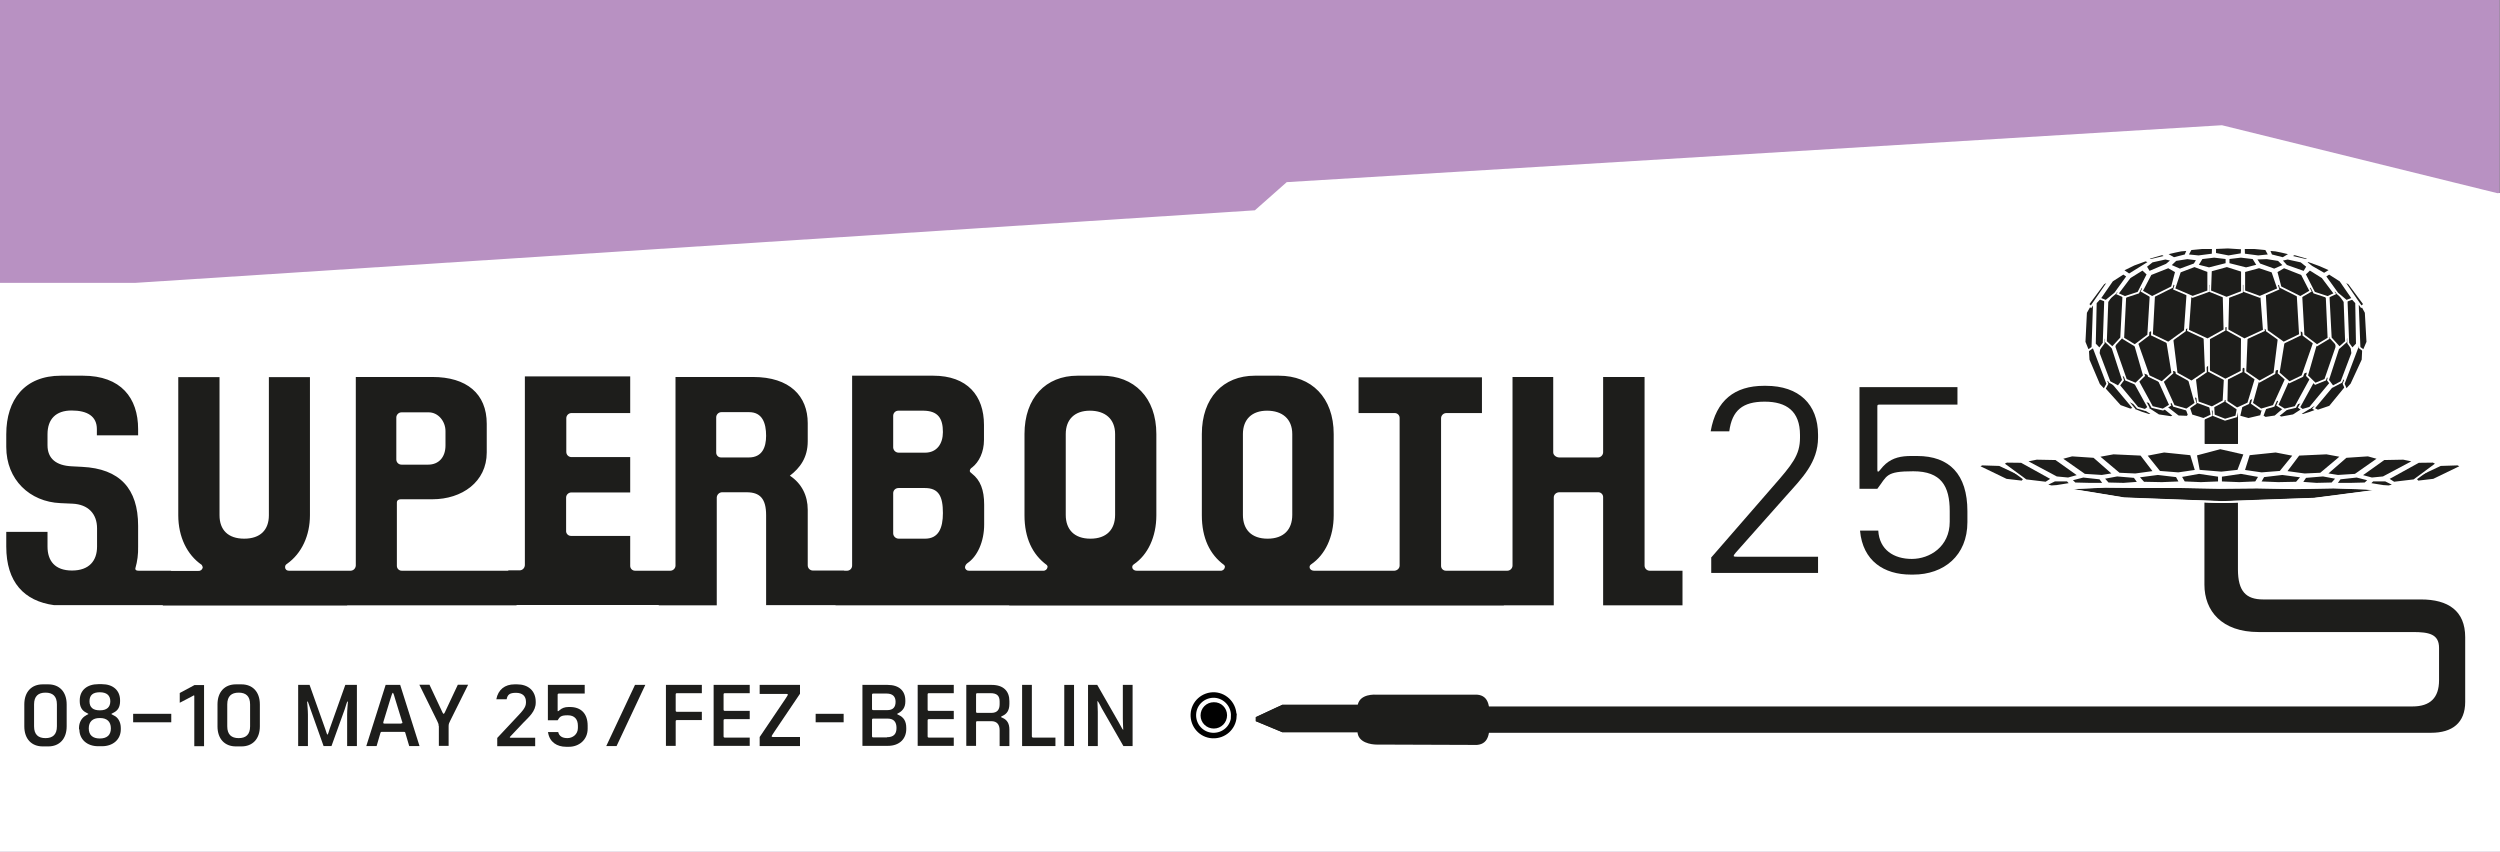
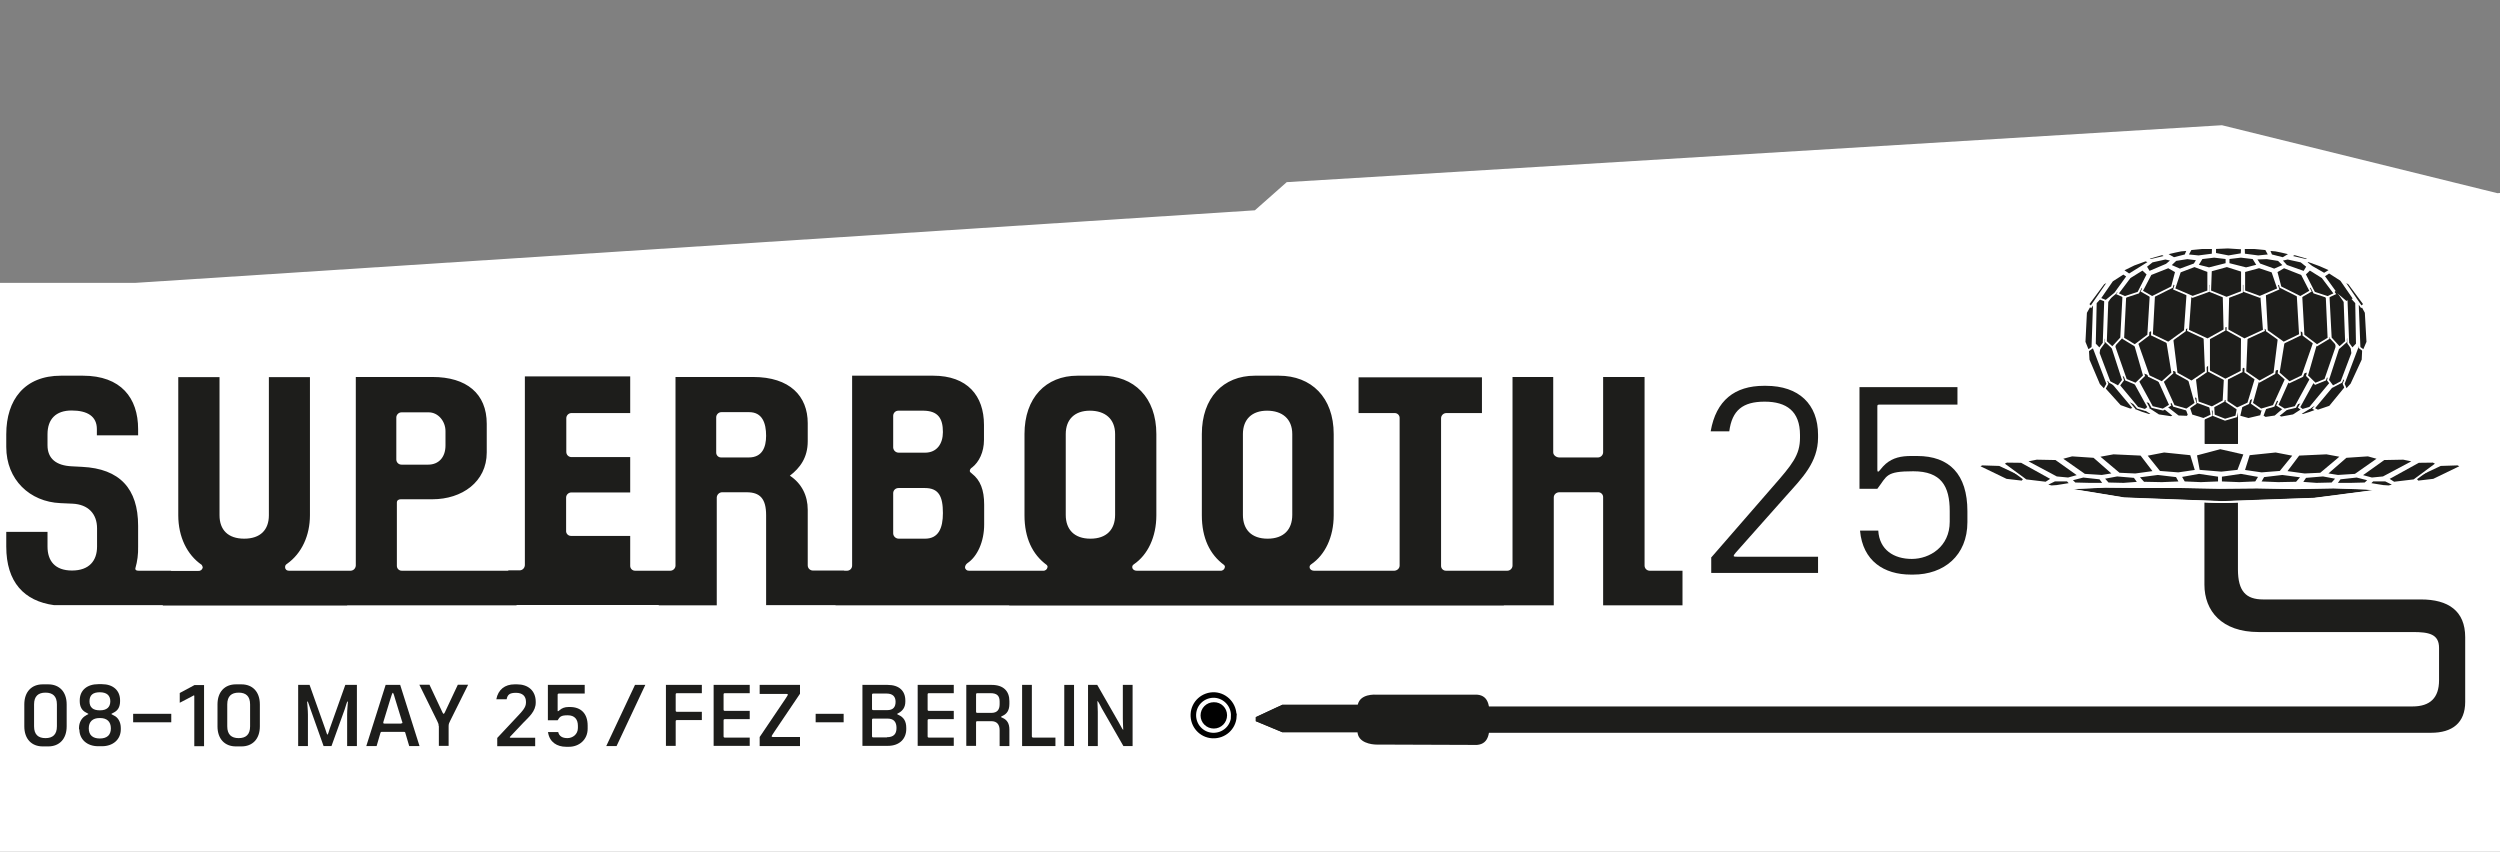
<svg xmlns="http://www.w3.org/2000/svg" viewBox="0 0 1357.5 462.5">
  <rect x="0" y="0" width="1357.5" height="462.5" fill="#808080" stroke="none" />
  <defs>
    <style>      .cls-1, .cls-2, .cls-3, .cls-4 {        fill: none;      }      .cls-5 {        fill: #010101;      }      .cls-2, .cls-3 {        stroke-miterlimit: 10;      }      .cls-2, .cls-4 {        stroke: #fff;      }      .cls-6 {        fill: #1d1d1b;      }      .cls-7 {        clip-path: url(#clippath-1);      }      .cls-8 {        clip-path: url(#clippath-2);      }      .cls-9 {        fill: #fff;      }      .cls-3 {        stroke: #010101;        stroke-width: 3px;      }      .cls-4 {        stroke-width: .8px;      }      .cls-10 {        clip-path: url(#clippath);      }      .cls-11 {        fill: #b891c2;      }    </style>
    <clipPath id="clippath">
      <rect class="cls-1" x="-10.8" y="-14.8" width="1365.8" height="465.3" />
    </clipPath>
    <clipPath id="clippath-1">
      <rect class="cls-1" x="-10.8" y="114.9" width="1365.8" height="325.1" />
    </clipPath>
    <clipPath id="clippath-2">
      <polygon class="cls-1" points="2.3 163.8 2.3 380 1076.1 381.2 1076.1 163.8 2.3 163.8" />
    </clipPath>
  </defs>
  <g>
    <g id="Ebene_1">
      <g id="Ebene_3">
-         <rect class="cls-11" x="-3.8" y="-6.9" width="1361.1" height="473.5" />
        <polygon class="cls-9" points="1356.1 104.9 1206.5 68 698.7 98.9 681.4 114.2 73.4 153.6 -23.5 153.6 -28.6 529.9 1382.1 529.9 1382.1 102.9 1356.1 104.9" />
      </g>
      <g>
        <path class="cls-6" d="M13.2,394.4v-11.9c0-6.9,4-10.9,10-10.9h3c6,0,10,4,10,10.9v11.9c0,6.9-4,10.9-10,10.9h-3c-6,0-10-4-10-10.9ZM30.9,394.4v-11.9c0-4.5-2.3-6.4-6.2-6.4s-6.2,1.9-6.2,6.4v11.9c0,4.5,2.3,6.4,6.2,6.4s6.2-1.9,6.2-6.4Z" />
        <path class="cls-6" d="M42.9,396.1v-.8c0-3.2,1.6-5.6,3.6-6.7.8-.6,1.5-.7,1.5-.9s-.5-.3-1.3-.8c-2.2-1.1-3.4-3.1-3.4-6.2v-.4c0-5.5,4-8.8,10.1-8.8h1.9c6.1,0,9.9,3.4,9.9,8.8v.4c0,3.2-1.2,5.1-3.4,6.2-.8.5-1.3.6-1.3.8s.7.4,1.5.9c2.1,1,3.6,3.5,3.6,6.7v.7c0,5.6-4.3,9.2-10.2,9.2h-2.1c-6,0-10.2-3.7-10.2-9.2h0ZM60.2,395.5c0-3.7-2.2-5.6-5.8-5.6h-.4c-3.6,0-5.8,1.9-5.8,5.6s2.2,5.5,6,5.5,6-1.8,6-5.5h0ZM54.4,385.7c3.5,0,5.5-1.7,5.5-4.9s-2-4.9-5.7-4.9-5.6,1.5-5.6,4.9,2,4.9,5.5,4.9h.3,0Z" />
        <path class="cls-6" d="M72.3,387.6h20.7v4.6h-20.7v-4.6Z" />
        <path class="cls-6" d="M105.5,378c0-.3,0-.4-.2-.4-.2,0-.5.2-.8.4l-6.9,3.6v-5.3l8-4.3h5.2v33.2h-5.3v-27.1h0Z" />
        <path class="cls-6" d="M118.1,394.4v-11.9c0-6.9,4-10.9,10-10.9h3c6,0,10,4,10,10.9v11.9c0,6.9-4,10.9-10,10.9h-3c-6,0-10-4-10-10.9ZM135.8,394.4v-11.9c0-4.5-2.3-6.4-6.2-6.4s-6.2,1.9-6.2,6.4v11.9c0,4.5,2.3,6.4,6.2,6.4s6.2-1.9,6.2-6.4Z" />
        <path class="cls-6" d="M161.8,371.9h6.3l8.5,23.9c.4,1,.9,3.1,1.2,3.1s.9-2.1,1.2-3.1l8.5-23.9h6.3v33.2h-5.3v-17.1c0-2.5.4-6.3.4-6.7s0-.4-.2-.4c-.3,0-.9,2.4-1.5,4.2l-7.2,20h-4.3l-7.1-20c-.6-1.5-1.3-4.2-1.6-4.2s-.2.2-.2.5c0,.5.4,4.2.4,6.6v17.1h-5.3v-33.2h0Z" />
        <path class="cls-6" d="M209.4,371.9h7.9l10.5,33.2h-5.6l-2.1-7.1c0-.4-.3-.6-.8-.6h-12c-.4,0-.6.2-.7.5l-2.1,7.2h-5.6l10.5-33.2h0ZM217.9,392.8c.4,0,.6-.1.6-.4s0-.4-.2-.7l-3.6-11.7c-.6-2.2-1.1-3.8-1.4-3.8s-.8,1.6-1.5,3.9l-3.6,11.8c0,.2-.1.4-.1.6,0,.3.3.4.6.4h9.1Z" />
        <path class="cls-6" d="M238.2,394.3c0-1.1-.2-1.6-.8-2.8l-9.7-19.7h5.5l6.2,13.2c.6,1.3,1.1,2.6,1.5,2.6s.9-1.3,1.5-2.6l6.2-13.2h5.6l-9.8,19.7c-.5,1-.8,1.6-.8,2.8v10.7h-5.3v-10.8h0Z" />
        <path class="cls-6" d="M270.1,400.6l10.3-11c3.4-3.6,5.2-5.5,5.2-8.1v-.4c0-3.1-1.9-4.9-5.4-4.9s-4.6,1-5.1,3.5h-5.6c1-5.3,4.7-8.1,9.9-8.1h1.4c5.9,0,10.1,3.4,10.1,9.5v.4c0,4.8-3.7,7.8-6.8,11l-7,7.4c-.2.2-.3.4-.3.5s.3.2.6.2h13.2v4.6h-20.6v-4.5h0Z" />
        <path class="cls-6" d="M297.5,397.5h5.6c.5,2.2,2.2,3.3,5,3.3s5.7-2,5.7-5.5v-1.2c0-3.4-1.7-5.7-5.5-5.7s-4.3.8-5.5,2.7h-5.3v-19.2h20v4.7h-14c-.4,0-.7.2-.7.6v8.6c0,.2,0,.4.2.4s.4-.3.9-.6c1.2-1.1,2.8-1.7,4.8-1.7h.8c6,0,9.6,3.6,9.6,10.1v1.7c0,6-4.7,9.8-10.1,9.8h-1.6c-4.9,0-9-2.5-9.8-7.8h0Z" />
        <path class="cls-6" d="M344.8,371.9h5.6l-15.6,33.2h-5.6l15.6-33.2h0Z" />
        <path class="cls-6" d="M361.5,371.9h19.6v4.5h-13.5c-.5,0-.7.2-.7.7v8.7c0,.5.2.7.7.7h13.5v4.5h-13.5c-.5,0-.7.2-.7.7v13.3h-5.3v-33.2h0Z" />
        <path class="cls-6" d="M387.5,371.9h19.6v4.5h-13.5c-.5,0-.7.2-.7.7v8.2c0,.5.2.7.7.7h13.5v4.5h-13.5c-.5,0-.7.2-.7.7v8.6c0,.5.2.7.7.7h13.5v4.5h-19.6v-33.2h0Z" />
        <path class="cls-6" d="M412.5,400.2l13.9-20.6c.7-1.1,1.4-2.1,1.4-2.4s-.3-.4-.7-.4h-14.6v-4.9h21.9v4.8l-13.9,20.6c-.7,1.1-1.5,2.2-1.5,2.5s.4.4.8.4h14.6v4.9h-21.9v-4.8h0Z" />
        <path class="cls-6" d="M442.9,387.6h15.2v4.6h-15.2v-4.6Z" />
        <path class="cls-6" d="M468.2,371.9h13.8c6.3,0,9.6,3.3,9.6,8.5v.6c0,3.1-1.5,5-3.7,6.2-.4.2-.8.4-.8.5s.4.3.8.5c2.9,1.3,4.2,3.5,4.2,7.1v.6c0,5.1-3.5,9.1-10,9.1h-13.8v-33.2h0ZM481.8,385.6c3.1,0,4.5-1.6,4.5-4.5s-1.6-4.5-4.9-4.5h-7.2c-.5,0-.7.2-.7.7v7.6c0,.5.2.7.7.7h7.5s0,0,0,0ZM481.6,400.3c3.5,0,5.2-1.6,5.2-5s-1.6-5.1-4.8-5.1h-7.8c-.5,0-.7.2-.7.7v8.8c0,.5.2.7.7.7h7.4s0,0,0,0Z" />
        <path class="cls-6" d="M498.3,371.9h19.6v4.5h-13.5c-.5,0-.7.2-.7.7v8.2c0,.5.2.7.7.7h13.5v4.5h-13.5c-.5,0-.7.2-.7.7v8.6c0,.5.2.7.7.7h13.5v4.5h-19.6v-33.2h0Z" />
        <path class="cls-6" d="M524.7,371.9h13.8c6.4,0,9.6,3.4,9.6,8.8v1.5c0,3.7-1.5,5.5-3.7,6.5-.5.2-.8.4-.8.6s.3.3.8.5c2.5,1.1,3.7,3.1,3.7,6.4v8.9h-5.3v-8.6c0-3.1-1.5-4.9-4.5-4.9h-7.6c-.5,0-.7.2-.7.7v12.7h-5.3v-33.2h0ZM538.3,387.1c3.3,0,4.5-1.9,4.5-4.7v-1.5c0-3.1-1.5-4.5-4.9-4.5h-7.2c-.5,0-.7.2-.7.7v9.3c0,.5.2.7.7.7h7.6,0Z" />
        <path class="cls-6" d="M555,371.9h5.3v27.9c0,.4.2.7.7.7h12.1v4.6h-18.1v-33.2h0Z" />
        <path class="cls-6" d="M577.9,371.9h5.3v33.2h-5.3v-33.2Z" />
        <path class="cls-6" d="M590.8,371.9h5l11.7,20.4c1.4,2.4,2,3.9,2.3,3.9s.1-.1.1-.4c0-.9-.2-3.2-.2-5.6v-18.3h5.3v33.2h-5l-11.7-20.4c-.9-1.6-1.9-3.9-2.3-3.9s-.1.1-.1.4c0,.8.2,3.2.2,5.3v18.6h-5.3v-33.2h0Z" />
      </g>
      <g id="Ebene_1-2" data-name="Ebene_1">
        <g class="cls-10">
          <g>
            <polygon class="cls-6" points="739.8 397.6 739.8 382.7 696.3 382.7 681.9 389.4 681.9 391.6 696.3 397.6 739.8 397.6" />
            <g class="cls-7">
              <g>
                <path class="cls-6" d="M1338.6,381.1v-35.1c0-14.3-9.2-20.5-24-20.5h-85.7c-9.3,0-13.7-4.4-13.7-16.3v-42.8h-18.2v51.1c0,14.2,9.4,25.7,29.4,25.7h83.8c8.7,0,14.2,1.1,14.2,8.6v17.6q0,14.2-14.4,14.2h-523.4v14.3h533.5c11.4,0,18.5-5.3,18.5-16.8" />
                <path class="cls-6" d="M737.1,384.4v12.6c0,6.4,7.8,7.3,10.3,7.3l54.6.2c7-.6,6.8-7.5,6.8-12.8v-2c0-5,.2-12-6.8-12.5h-54.6c-3.8-.2-10.3.7-10.3,7.2" />
              </g>
            </g>
            <rect class="cls-6" x="1197.2" y="223" width="18" height="18" />
            <polygon class="cls-6" points="1192.2 215.3 1187.5 218 1190 225.5 1196.5 227.5 1200.9 225.5 1199.7 218.2 1192.2 215.3" />
            <polygon class="cls-2" points="1192.2 215.3 1187.5 218 1190 225.5 1196.5 227.5 1200.9 225.5 1199.7 218.2 1192.2 215.3" />
            <polygon class="cls-6" points="1225.2 215.3 1229.9 218 1227.7 225.9 1220.9 227.5 1215.9 226.1 1217.7 218.2 1225.2 215.3" />
            <polygon class="cls-2" points="1225.2 215.3 1229.9 218 1227.7 225.9 1220.9 227.5 1215.9 226.1 1217.7 218.2 1225.2 215.3" />
            <polygon class="cls-6" points="1180.8 217 1175.7 220.6 1182.8 226.1 1187.7 226.3 1188.5 225.3 1185.9 218 1180.8 217" />
            <polygon class="cls-2" points="1180.8 217 1175.7 220.6 1182.8 226.1 1187.7 226.3 1188.5 225.3 1185.9 218 1180.8 217" />
            <polygon class="cls-6" points="1236.6 217 1241.8 220.6 1235.4 226.1 1230.1 226.9 1228.5 225.9 1231.5 218 1236.6 217" />
            <polygon class="cls-2" points="1236.6 217 1241.8 220.6 1235.4 226.1 1230.1 226.9 1228.5 225.9 1231.5 218 1236.6 217" />
            <polygon class="cls-6" points="1165 217.8 1163.6 220 1172.1 225.5 1178.8 226.5 1180.6 225.9 1172.7 219.6 1165 217.8" />
            <polygon class="cls-2" points="1165 217.8 1163.6 220 1172.1 225.5 1178.8 226.5 1180.6 225.9 1172.7 219.6 1165 217.8" />
            <polygon class="cls-6" points="1252.4 217.8 1253.8 220 1245.3 225.5 1238.7 226.7 1236.9 225.9 1244.7 219.6 1252.4 217.8" />
            <polygon class="cls-2" points="1252.4 217.8 1253.8 220 1245.3 225.5 1238.7 226.7 1236.9 225.9 1244.7 219.6 1252.4 217.8" />
            <polygon class="cls-6" points="1156.3 217.8 1154 220.6 1163 224.1 1166.8 225.3 1169.2 225.1 1161.7 220.4 1156.3 217.8" />
            <polygon class="cls-2" points="1156.3 217.8 1154 220.6 1163 224.1 1166.8 225.3 1169.2 225.1 1161.7 220.4 1156.3 217.8" />
            <polygon class="cls-6" points="1261.1 217.8 1263.4 220.6 1254.4 224.1 1250.6 225.3 1248.3 225.1 1255.8 220.4 1261.1 217.8" />
            <polygon class="cls-2" points="1261.1 217.8 1263.4 220.6 1254.4 224.1 1250.6 225.3 1248.3 225.1 1255.8 220.4 1261.1 217.8" />
            <polygon class="cls-6" points="1208.8 216.6 1215.7 218.6 1214.3 226.1 1208.2 227.9 1202.1 225.5 1201.7 218.6 1208.8 216.6" />
            <polygon class="cls-2" points="1208.8 216.6 1215.7 218.6 1214.3 226.1 1208.2 227.9 1202.1 225.5 1201.7 218.6 1208.8 216.6" />
            <polygon class="cls-6" points="1199.5 197.7 1208.2 203.1 1207.4 217.8 1201.1 221.2 1193.4 218.4 1191.6 203.4 1199.5 197.7" />
            <polygon class="cls-2" points="1199.5 197.7 1208.2 203.1 1207.4 217.8 1201.1 221.2 1193.4 218.4 1191.6 203.4 1199.5 197.7" />
            <polygon class="cls-6" points="1218.4 199.1 1225.3 204.2 1220.8 219 1214.7 221.8 1209 218 1209.3 203.4 1218.4 199.1" />
            <polygon class="cls-2" points="1218.4 199.1 1225.3 204.2 1220.8 219 1214.7 221.8 1209 218 1209.3 203.4 1218.4 199.1" />
            <polygon class="cls-6" points="1236.8 200.3 1241.9 204.4 1234.6 220.4 1227.7 222.4 1222.8 219 1227.1 203.4 1236.8 200.3" />
            <polygon class="cls-2" points="1236.8 200.3 1241.9 204.4 1234.6 220.4 1227.7 222.4 1222.8 219 1227.1 203.4 1236.8 200.3" />
            <polygon class="cls-6" points="1178.2 200.3 1173.1 204.4 1180.4 220.4 1187.3 222.4 1192.2 219 1187.9 203.4 1178.2 200.3" />
            <polygon class="cls-2" points="1178.2 200.3 1173.1 204.4 1180.4 220.4 1187.3 222.4 1192.2 219 1187.9 203.4 1178.2 200.3" />
            <polygon class="cls-6" points="1252.7 201.7 1254.7 205.8 1246.4 221 1240.5 222.4 1236.6 220 1243.4 204.8 1252.7 201.7" />
            <polygon class="cls-2" points="1252.7 201.7 1254.7 205.8 1246.4 221 1240.5 222.4 1236.6 220 1243.4 204.8 1252.7 201.7" />
            <polygon class="cls-6" points="1162.3 201.7 1160.3 205.8 1168.6 221 1174.5 222.4 1178.4 220 1171.5 204.8 1162.3 201.7" />
            <polygon class="cls-2" points="1162.3 201.7 1160.3 205.8 1168.6 221 1174.5 222.4 1178.4 220 1171.5 204.8 1162.3 201.7" />
            <polygon class="cls-6" points="1263.2 203.6 1266.1 207.2 1254.3 221.4 1250.2 222.6 1248.4 221.2 1257.2 205.2 1263.2 203.6" />
            <polygon class="cls-2" points="1263.2 203.6 1266.1 207.2 1254.3 221.4 1250.2 222.6 1248.4 221.2 1257.2 205.2 1263.2 203.6" />
            <polygon class="cls-6" points="1151.8 203.6 1148.9 207.2 1160.7 221.4 1164.8 222.6 1166.6 221.2 1157.8 205.2 1151.8 203.6" />
            <polygon class="cls-2" points="1151.8 203.6 1148.9 207.2 1160.7 221.4 1164.8 222.6 1166.6 221.2 1157.8 205.2 1151.8 203.6" />
            <polygon class="cls-6" points="1273 205.4 1274.6 209.2 1265.1 220.8 1258.6 223 1256.3 221.8 1268.5 207.2 1273 205.4" />
            <polygon class="cls-2" points="1273 205.4 1274.6 209.2 1265.1 220.8 1258.6 223 1256.3 221.8 1268.5 207.2 1273 205.4" />
            <polygon class="cls-6" points="1142 205.4 1140.4 208.4 1151.2 220.4 1156.8 222.4 1158.7 221.8 1146.5 207.2 1142 205.4" />
            <polygon class="cls-2" points="1142 205.4 1140.4 208.4 1151.2 220.4 1156.8 222.4 1158.7 221.8 1146.5 207.2 1142 205.4" />
            <polygon class="cls-6" points="1208.8 177 1217.4 180.6 1217.2 201.7 1208.4 206.2 1199.5 201.5 1199.5 180.8 1208.8 177" />
            <polygon class="cls-2" points="1208.8 177 1217.4 180.6 1217.2 201.7 1208.4 206.2 1199.5 201.5 1199.5 180.8 1208.8 177" />
            <polygon class="cls-6" points="1229 177.6 1220 182 1219.2 201.9 1226.9 207.2 1235 202.7 1237.5 182.6 1229 177.6" />
            <polygon class="cls-2" points="1229 177.6 1220 182 1219.2 201.9 1226.9 207.2 1235 202.7 1237.5 182.6 1229 177.6" />
            <polygon class="cls-6" points="1187.9 177.6 1197 182 1197.8 201.9 1190 207.2 1181.9 202.7 1179.4 182.6 1187.9 177.6" />
            <polygon class="cls-2" points="1187.9 177.6 1197 182 1197.8 201.9 1190 207.2 1181.9 202.7 1179.4 182.6 1187.9 177.6" />
            <polygon class="cls-6" points="1249.4 179.4 1240.7 181.6 1237.3 202.5 1243.1 207.6 1250.2 204.2 1257.2 184.1 1249.4 179.4" />
            <polygon class="cls-2" points="1249.4 179.4 1240.7 181.6 1237.3 202.5 1243.1 207.6 1250.2 204.2 1257.2 184.1 1249.4 179.4" />
            <polygon class="cls-6" points="1167.6 179.4 1176.2 181.6 1179.6 202.5 1173.9 207.6 1166.8 204.2 1159.7 184.1 1167.6 179.4" />
            <polygon class="cls-2" points="1167.6 179.4 1176.2 181.6 1179.6 202.5 1173.9 207.6 1166.8 204.2 1159.7 184.1 1167.6 179.4" />
            <polygon class="cls-6" points="1268.3 181.2 1258 185.5 1252.7 204 1257.2 208.4 1262.6 206.2 1268.7 188.5 1268.3 181.2" />
            <polygon class="cls-2" points="1268.3 181.2 1258 185.5 1252.7 204 1257.2 208.4 1262.6 206.2 1268.7 188.5 1268.3 181.2" />
            <polygon class="cls-6" points="1148.6 181.2 1158.9 185.5 1164.2 204 1159.7 208.4 1154.4 206.2 1148.2 188.5 1148.6 181.2" />
            <polygon class="cls-2" points="1148.6 181.2 1158.9 185.5 1164.2 204 1159.7 208.4 1154.4 206.2 1148.2 188.5 1148.6 181.2" />
            <polygon class="cls-6" points="1276 181.8 1270.6 186.3 1264.1 206.4 1266.7 209.9 1271.4 207.4 1277.3 191.8 1276 181.8" />
            <polygon class="cls-2" points="1276 181.8 1270.6 186.3 1264.1 206.4 1266.7 209.9 1271.4 207.4 1277.3 191.8 1276 181.8" />
            <polygon class="cls-6" points="1140.9 181.8 1146.3 186.3 1152.8 206.4 1150.2 209.9 1145.5 207.4 1139.6 191.8 1140.9 181.8" />
            <polygon class="cls-2" points="1140.9 181.8 1146.3 186.3 1152.8 206.4 1150.2 209.9 1145.5 207.4 1139.6 191.8 1140.9 181.8" />
            <polygon class="cls-6" points="1283.4 185.1 1280.9 186.5 1272.6 208.4 1274 211.7 1276.8 208.6 1282.9 195.4 1283.4 185.1" />
            <polygon class="cls-2" points="1283.4 185.1 1280.9 186.5 1272.6 208.4 1274 211.7 1276.8 208.6 1282.9 195.4 1283.4 185.1" />
            <polygon class="cls-6" points="1133.5 185.1 1136 186.5 1144.3 208.4 1142.5 211.7 1139.8 208.8 1134.1 195.4 1133.5 185.1" />
            <polygon class="cls-2" points="1133.5 185.1 1136 186.5 1144.3 208.4 1142.5 211.7 1139.8 208.8 1134.1 195.4 1133.5 185.1" />
            <polygon class="cls-6" points="1199.5 154 1207.4 158.3 1207.9 179.2 1198.7 184.3 1188.1 179.4 1189.6 158.3 1199.5 154" />
            <polygon class="cls-2" points="1199.5 154 1207.4 158.3 1207.9 179.2 1198.7 184.3 1188.1 179.4 1189.6 158.3 1199.5 154" />
            <polygon class="cls-6" points="1217.9 154 1210 158.3 1209.5 179.2 1218.7 184.3 1229.3 179.4 1227.7 158.3 1217.9 154" />
            <polygon class="cls-2" points="1217.9 154 1210 158.3 1209.5 179.2 1218.7 184.3 1229.3 179.4 1227.7 158.3 1217.9 154" />
            <polygon class="cls-6" points="1179 153.4 1187.9 158.1 1186.4 179.6 1177.4 186.1 1168.5 181.8 1169.7 159.5 1179 153.4" />
            <polygon class="cls-2" points="1179 153.4 1187.9 158.1 1186.4 179.6 1177.4 186.1 1168.5 181.8 1169.7 159.5 1179 153.4" />
            <polygon class="cls-6" points="1238.4 153.4 1229.8 159.1 1230.9 179.6 1240 186.1 1248.9 181.8 1247.6 159.5 1238.4 153.4" />
            <polygon class="cls-2" points="1238.4 153.4 1229.8 159.1 1230.9 179.6 1240 186.1 1248.9 181.8 1247.6 159.5 1238.4 153.4" />
            <polygon class="cls-6" points="1162.6 155.4 1167.8 160.5 1166.5 182 1159.2 187.5 1152.9 183.7 1154 161.3 1162.6 155.4" />
            <polygon class="cls-2" points="1162.6 155.4 1167.8 160.5 1166.5 182 1159.2 187.5 1152.9 183.7 1154 161.3 1162.6 155.4" />
            <polygon class="cls-6" points="1254.7 155.4 1249.6 160.5 1250.8 182 1258.1 187.5 1264.4 183.7 1263.4 161.3 1254.7 155.4" />
            <polygon class="cls-2" points="1254.7 155.4 1249.6 160.5 1250.8 182 1258.1 187.5 1264.4 183.7 1263.4 161.3 1254.7 155.4" />
            <polygon class="cls-6" points="1148.8 157.1 1153 160.7 1151.8 183.5 1147 188.7 1143.5 185.5 1144.3 163.8 1148.8 157.1" />
            <polygon class="cls-2" points="1148.8 157.1 1153 160.7 1151.8 183.5 1147 188.7 1143.5 185.5 1144.3 163.8 1148.8 157.1" />
            <polygon class="cls-6" points="1268.5 157.1 1264.4 160.7 1265.6 183.5 1270.3 188.7 1273.9 185.5 1273.1 163.8 1268.5 157.1" />
            <polygon class="cls-2" points="1268.5 157.1 1264.4 160.7 1265.6 183.5 1270.3 188.7 1273.9 185.5 1273.1 163.8 1268.5 157.1" />
            <polygon class="cls-6" points="1141.2 160.9 1143.1 163 1142.3 186.3 1140 189.4 1137.5 186.8 1138 164.4 1141.2 160.9" />
            <polygon class="cls-2" points="1141.2 160.9 1143.1 163 1142.3 186.3 1140 189.4 1137.5 186.8 1138 164.4 1141.2 160.9" />
            <polygon class="cls-6" points="1276.2 160.9 1274.2 163 1275.1 186.3 1277.3 189.4 1279.8 186.8 1279.4 164.4 1276.2 160.9" />
            <polygon class="cls-2" points="1276.2 160.9 1274.2 163 1275.1 186.3 1277.3 189.4 1279.8 186.8 1279.4 164.4 1276.2 160.9" />
            <polygon class="cls-6" points="1135.7 164.4 1137 165.4 1136.2 188.7 1133.8 190.4 1131.9 185.7 1132.7 169.7 1135.7 164.4" />
            <polygon class="cls-2" points="1135.7 164.4 1137 165.4 1136.2 188.7 1133.8 190.4 1131.9 185.7 1132.7 169.7 1135.7 164.4" />
            <polygon class="cls-6" points="1281.7 164.4 1280.3 165.4 1281.2 188.7 1283.5 190.4 1285.5 185.7 1284.6 169.7 1281.7 164.4" />
            <polygon class="cls-2" points="1281.7 164.4 1280.3 165.4 1281.2 188.7 1283.5 190.4 1285.5 185.7 1284.6 169.7 1281.7 164.4" />
            <polygon class="cls-6" points="1209.2 144.5 1217.4 147.1 1217.4 158.5 1209 161.7 1200.1 158.1 1200.5 146.9 1209.2 144.5" />
            <polygon class="cls-2" points="1209.2 144.5 1217.4 147.1 1217.4 158.5 1209 161.7 1200.1 158.1 1200.5 146.9 1209.2 144.5" />
            <polygon class="cls-6" points="1191.6 144.5 1199.1 147.3 1199.1 158.1 1190.6 161.2 1180.6 156.9 1183.7 147.5 1191.6 144.5" />
            <polygon class="cls-2" points="1191.6 144.5 1199.1 147.3 1199.1 158.1 1190.6 161.2 1180.6 156.9 1183.7 147.5 1191.6 144.5" />
            <polygon class="cls-6" points="1226.7 145.1 1218.6 147.3 1218.6 158.1 1227.1 161.2 1237.1 156.9 1233.9 147.5 1226.7 145.1" />
            <polygon class="cls-2" points="1226.7 145.1 1218.6 147.3 1218.6 158.1 1227.1 161.2 1237.1 156.9 1233.9 147.5 1226.7 145.1" />
            <polygon class="cls-6" points="1177.4 145.1 1181.6 147.5 1179.4 155.9 1168.6 161.3 1163 158.1 1167.8 148.9 1177.4 145.1" />
            <polygon class="cls-2" points="1177.4 145.1 1181.6 147.5 1179.4 155.9 1168.6 161.3 1163 158.1 1167.8 148.9 1177.4 145.1" />
            <polygon class="cls-6" points="1240.2 145.1 1236.1 147.5 1238.3 155.9 1249.1 161.3 1254.6 158.1 1249.9 148.9 1240.2 145.1" />
            <polygon class="cls-2" points="1240.2 145.1 1236.1 147.5 1238.3 155.9 1249.1 161.3 1254.6 158.1 1249.9 148.9 1240.2 145.1" />
            <polygon class="cls-6" points="1163.4 146.3 1166.2 148.9 1161.1 158.9 1153.8 161.3 1149.8 159.5 1156.5 150.6 1163.4 146.3" />
            <polygon class="cls-2" points="1163.4 146.3 1166.2 148.9 1161.1 158.9 1153.8 161.3 1149.8 159.5 1156.5 150.6 1163.4 146.3" />
            <polygon class="cls-6" points="1254.2 146.3 1251.5 148.9 1256.6 158.9 1263.9 161.3 1267.8 159.5 1261.1 150.6 1254.2 146.3" />
            <polygon class="cls-2" points="1254.2 146.3 1251.5 148.9 1256.6 158.9 1263.9 161.3 1267.8 159.5 1261.1 150.6 1254.2 146.3" />
            <polygon class="cls-6" points="1153 148.5 1155.2 150 1148.5 159.3 1143.5 163.4 1140.2 162.1 1146.9 152.4 1153 148.5" />
            <polygon class="cls-2" points="1153 148.5 1155.2 150 1148.5 159.3 1143.5 163.4 1140.2 162.1 1146.9 152.4 1153 148.5" />
            <polygon class="cls-6" points="1264.7 148.5 1262.5 150 1269.2 159.3 1274.1 163.4 1277.5 162.1 1270.8 152.4 1264.7 148.5" />
            <polygon class="cls-2" points="1264.7 148.5 1262.5 150 1269.2 159.3 1274.1 163.4 1277.5 162.1 1270.8 152.4 1264.7 148.5" />
            <polygon class="cls-6" points="1147.3 151 1144.1 154 1138.3 162.4 1135.4 166.6 1133.9 165.2 1142.2 154 1147.3 151" />
            <polygon class="cls-2" points="1147.3 151 1144.1 154 1138.3 162.4 1135.4 166.6 1133.9 165.2 1142.2 154 1147.3 151" />
            <polygon class="cls-6" points="1270.4 151 1273.6 154 1279.3 162.4 1282.2 166.6 1283.8 165.2 1275.5 154 1270.4 151" />
            <polygon class="cls-2" points="1270.4 151 1273.6 154 1279.3 162.4 1282.2 166.6 1283.8 165.2 1275.5 154 1270.4 151" />
            <polygon class="cls-6" points="1202.3 139.4 1209 140.2 1209 143.3 1199.5 145.7 1193.2 144.1 1195.6 140.2 1202.3 139.4" />
            <polygon class="cls-2" points="1202.3 139.4 1209 140.2 1209 143.3 1199.5 145.7 1193.2 144.1 1195.6 140.2 1202.3 139.4" />
            <polygon class="cls-6" points="1216.8 139.4 1210.1 140.2 1210.1 143.3 1219.6 145.7 1225.9 144.1 1223.5 140.2 1216.8 139.4" />
            <polygon class="cls-2" points="1216.8 139.4 1210.1 140.2 1210.1 143.3 1219.6 145.7 1225.9 144.1 1223.5 140.2 1216.8 139.4" />
            <polygon class="cls-6" points="1187.7 140.2 1193.2 140.9 1191.6 143.5 1183.7 146.4 1178.4 144.1 1181.4 141.2 1187.7 140.2" />
            <polygon class="cls-2" points="1187.7 140.2 1193.2 140.9 1191.6 143.5 1183.7 146.4 1178.4 144.1 1181.4 141.2 1187.7 140.2" />
            <polygon class="cls-6" points="1230.9 140.2 1224.9 140.4 1226.9 143.5 1234.9 146.4 1240.2 144.1 1237.2 141.2 1230.9 140.2" />
            <polygon class="cls-2" points="1230.9 140.2 1224.9 140.4 1226.9 143.5 1234.9 146.4 1240.2 144.1 1237.2 141.2 1230.9 140.2" />
            <polygon class="cls-6" points="1175.8 140.4 1179.4 141.2 1176.4 143.7 1167 147.7 1165.2 144.7 1168.6 142 1175.8 140.4" />
            <polygon class="cls-2" points="1175.8 140.4 1179.4 141.2 1176.4 143.7 1167 147.7 1165.2 144.7 1168.6 142 1175.8 140.4" />
            <polygon class="cls-6" points="1242.2 140.4 1238.7 141.2 1241.5 144.3 1251.1 147.7 1252.9 144.7 1249.5 142 1242.2 140.4" />
            <polygon class="cls-2" points="1242.2 140.4 1238.7 141.2 1241.5 144.3 1251.1 147.7 1252.9 144.7 1249.5 142 1242.2 140.4" />
            <polygon class="cls-6" points="1165 141.4 1167.2 142.2 1163.2 144.7 1156.1 149.1 1152.6 146.7 1158.7 143.7 1165 141.4" />
            <polygon class="cls-2" points="1165 141.4 1167.2 142.2 1163.2 144.7 1156.1 149.1 1152.6 146.7 1158.7 143.7 1165 141.4" />
            <polygon class="cls-6" points="1253.5 141.8 1251.9 142.2 1255.2 144.8 1262 148.7 1265.5 146.6 1259.6 144 1253.5 141.8" />
            <polygon class="cls-2" points="1253.5 141.8 1251.9 142.2 1255.2 144.8 1262 148.7 1265.5 146.6 1259.6 144 1253.5 141.8" />
            <polygon class="cls-6" points="1209.7 134.4 1217.4 134.9 1217.2 138 1210.1 139.2 1202.8 137.8 1202.8 134.7 1209.7 134.4" />
            <polygon class="cls-2" points="1209.7 134.4 1217.4 134.9 1217.2 138 1210.1 139.2 1202.8 137.8 1202.8 134.7 1209.7 134.4" />
            <polygon class="cls-6" points="1195.8 134.7 1201.6 134.7 1201.5 138.2 1193.8 139.2 1187.8 138.6 1189.6 135.3 1195.8 134.7" />
            <polygon class="cls-2" points="1195.8 134.7 1201.6 134.7 1201.5 138.2 1193.8 139.2 1187.8 138.6 1189.6 135.3 1195.8 134.7" />
            <polygon class="cls-6" points="1224.1 134.7 1218.4 134.7 1218.5 138.2 1226.2 139.2 1232.2 138.6 1230.4 135.3 1224.1 134.7" />
            <polygon class="cls-2" points="1224.1 134.7 1218.4 134.7 1218.5 138.2 1226.2 139.2 1232.2 138.6 1230.4 135.3 1224.1 134.7" />
            <polygon class="cls-6" points="1184.3 136 1187.9 135.7 1186.7 138.6 1180.4 140.2 1176.2 137.8 1181.4 136.6 1184.3 136" />
            <polygon class="cls-2" points="1184.3 136 1187.9 135.7 1186.7 138.6 1180.4 140.2 1176.2 137.8 1181.4 136.6 1184.3 136" />
            <polygon class="cls-6" points="1235.6 136 1232.1 135.7 1233.3 138.6 1239.6 140.2 1243.7 137.8 1238.6 136.6 1235.6 136" />
            <polygon class="cls-2" points="1235.6 136 1232.1 135.7 1233.3 138.6 1239.6 140.2 1243.7 137.8 1238.6 136.6 1235.6 136" />
            <polygon class="cls-6" points="1174.1 138 1176.2 139.2 1167.8 141.2 1165.8 140.4 1174.1 138" />
            <polygon class="cls-2" points="1174.1 138 1176.2 139.2 1167.8 141.2 1165.8 140.4 1174.1 138" />
            <polygon class="cls-6" points="1245.9 138 1243.7 139.2 1252.2 141.2 1254.2 140.4 1245.9 138" />
            <polygon class="cls-2" points="1245.9 138 1243.7 139.2 1252.2 141.2 1254.2 140.4 1245.9 138" />
            <polygon class="cls-6" points="1334.6 252.2 1336.5 253.2 1321.4 260.5 1312.9 261.5 1311 259.2 1325.2 252.5 1334.6 252.2" />
            <polygon class="cls-2" points="1334.6 252.2 1336.5 253.2 1321.4 260.5 1312.9 261.5 1311 259.2 1325.2 252.5 1334.6 252.2" />
            <polygon class="cls-6" points="1076.2 252.2 1074.3 253.2 1089.4 260.5 1098 261.5 1099.9 259.2 1085.7 252.5 1076.2 252.2" />
            <polygon class="cls-2" points="1076.2 252.2 1074.3 253.2 1089.4 260.5 1098 261.5 1099.9 259.2 1085.7 252.5 1076.2 252.2" />
            <polygon class="cls-6" points="1205.6 243.4 1218.8 246.4 1215.3 255.6 1206.2 256.6 1194 255.6 1192.4 246.9 1205.6 243.4" />
            <polygon class="cls-2" points="1205.6 243.4 1218.8 246.4 1215.3 255.6 1206.2 256.6 1194 255.6 1192.4 246.9 1205.6 243.4" />
            <polygon class="cls-6" points="1216.8 256.8 1226.9 258.6 1224.9 261.9 1215.9 262.3 1206 261.9 1206 258.4 1216.8 256.8" />
            <polygon class="cls-2" points="1216.8 256.8 1226.9 258.6 1224.9 261.9 1215.9 262.3 1206 261.9 1206 258.4 1216.8 256.8" />
-             <polygon class="cls-6" points="1194.1 256.8 1184.1 258.6 1186 261.9 1195.1 262.3 1204.9 261.9 1204.9 258.4 1194.1 256.8" />
            <polygon class="cls-2" points="1194.1 256.8 1184.1 258.6 1186 261.9 1195.1 262.3 1204.9 261.9 1204.9 258.4 1194.1 256.8" />
            <polygon class="cls-6" points="1239.3 257.4 1249.9 258.8 1247 262.1 1237.1 262.3 1227.2 261.9 1229.1 258.6 1239.3 257.4" />
            <polygon class="cls-2" points="1239.3 257.4 1249.9 258.8 1247 262.1 1237.1 262.3 1227.2 261.9 1229.1 258.6 1239.3 257.4" />
            <polygon class="cls-6" points="1171.7 257.4 1161 258.8 1164 262.1 1173.9 262.3 1183.7 261.9 1181.9 258.6 1171.7 257.4" />
            <polygon class="cls-2" points="1171.7 257.4 1161 258.8 1164 262.1 1173.9 262.3 1183.7 261.9 1181.9 258.6 1171.7 257.4" />
            <polygon class="cls-6" points="1261.4 258.2 1268.9 259.6 1266.3 262.5 1257.8 262.7 1249.8 262.1 1251.9 259 1261.4 258.2" />
            <polygon class="cls-2" points="1261.4 258.2 1268.9 259.6 1266.3 262.5 1257.8 262.7 1249.8 262.1 1251.9 259 1261.4 258.2" />
            <polygon class="cls-6" points="1149.6 258.2 1142.1 259.6 1144.7 262.5 1153.1 262.7 1161.2 262.1 1159 259 1149.6 258.2" />
            <polygon class="cls-2" points="1149.6 258.2 1142.1 259.6 1144.7 262.5 1153.1 262.7 1161.2 262.1 1159 259 1149.6 258.2" />
            <polygon class="cls-6" points="1279.7 258.8 1286.4 260.5 1284.2 262.5 1276.4 262.7 1268.5 262.7 1270.6 259.8 1279.7 258.8" />
            <polygon class="cls-2" points="1279.7 258.8 1286.4 260.5 1284.2 262.5 1276.4 262.7 1268.5 262.7 1270.6 259.8 1279.7 258.8" />
            <polygon class="cls-6" points="1131.2 258.8 1124.6 260.5 1126.7 262.5 1134.6 262.7 1142.5 262.7 1140.3 259.8 1131.2 258.8" />
            <polygon class="cls-2" points="1131.2 258.8 1124.6 260.5 1126.7 262.5 1134.6 262.7 1142.5 262.7 1140.3 259.8 1131.2 258.8" />
            <polygon class="cls-6" points="1295.3 260.9 1300.2 263.3 1297.1 264.1 1294.1 263.9 1286.6 262.7 1288.4 260.9 1295.3 260.9" />
            <polygon class="cls-2" points="1295.3 260.9 1300.2 263.3 1297.1 264.1 1294.1 263.9 1286.6 262.7 1288.4 260.9 1295.3 260.9" />
            <polygon class="cls-6" points="1115.7 260.9 1110.8 263.3 1113.9 264.1 1116.8 263.9 1124.3 262.7 1122.6 260.9 1115.7 260.9" />
            <polygon class="cls-2" points="1115.7 260.9 1110.8 263.3 1113.9 264.1 1116.8 263.9 1124.3 262.7 1122.6 260.9 1115.7 260.9" />
            <polygon class="cls-6" points="1235.7 245.2 1245.6 247.1 1238.2 256.2 1228 257 1218.4 255.6 1221.2 246.7 1235.7 245.2" />
            <polygon class="cls-2" points="1235.7 245.2 1245.6 247.1 1238.2 256.2 1228 257 1218.4 255.6 1221.2 246.7 1235.7 245.2" />
            <polygon class="cls-6" points="1175.1 245.2 1165.3 247.1 1172.6 256.2 1182.8 257 1192.4 255.6 1189.7 246.7 1175.1 245.2" />
            <polygon class="cls-2" points="1175.1 245.2 1165.3 247.1 1172.6 256.2 1182.8 257 1192.4 255.6 1189.7 246.7 1175.1 245.2" />
            <polygon class="cls-6" points="1263.3 246.2 1271.4 247.7 1260.1 257.2 1251.4 257.6 1241.2 256.2 1248.2 246.9 1263.3 246.2" />
            <polygon class="cls-2" points="1263.3 246.2 1271.4 247.7 1260.1 257.2 1251.4 257.6 1241.2 256.2 1248.2 246.9 1263.3 246.2" />
            <polygon class="cls-6" points="1147.6 246.2 1139.4 247.7 1150.7 257.2 1159.5 257.6 1169.7 256.2 1162.6 246.9 1147.6 246.2" />
            <polygon class="cls-2" points="1147.6 246.2 1139.4 247.7 1150.7 257.2 1159.5 257.6 1169.7 256.2 1162.6 246.9 1147.6 246.2" />
            <polygon class="cls-6" points="1285.8 247.3 1291.6 248.9 1278.9 257.8 1269.5 258.4 1263.2 257.4 1273.9 248.1 1285.8 247.3" />
-             <polygon class="cls-2" points="1285.8 247.3 1291.6 248.9 1278.9 257.8 1269.5 258.4 1263.2 257.4 1273.9 248.1 1285.8 247.3" />
            <polygon class="cls-6" points="1125.1 247.3 1119.2 248.9 1131.9 257.8 1141.3 258.4 1147.6 257.4 1137 248.1 1125.1 247.3" />
            <polygon class="cls-2" points="1125.1 247.3 1119.2 248.9 1131.9 257.8 1141.3 258.4 1147.6 257.4 1137 248.1 1125.1 247.3" />
            <polygon class="cls-6" points="1305 249.1 1310.8 250.3 1294.1 259.2 1287.9 259.8 1282 258.2 1294.5 249.3 1305 249.1" />
            <polygon class="cls-2" points="1305 249.1 1310.8 250.3 1294.1 259.2 1287.9 259.8 1282 258.2 1294.5 249.3 1305 249.1" />
            <polygon class="cls-6" points="1105.9 249.1 1100 250.3 1116.7 259.2 1123 259.8 1128.8 258.2 1116.3 249.3 1105.9 249.1" />
            <polygon class="cls-2" points="1105.9 249.1 1100 250.3 1116.7 259.2 1123 259.8 1128.8 258.2 1116.3 249.3 1105.9 249.1" />
            <polygon class="cls-6" points="1321.2 250.7 1323.1 251.7 1310.8 260.8 1299.9 262.1 1296.6 260 1313.3 250.8 1321.2 250.7" />
            <polygon class="cls-2" points="1321.2 250.7 1323.1 251.7 1310.8 260.8 1299.9 262.1 1296.6 260 1313.3 250.8 1321.2 250.7" />
            <polygon class="cls-6" points="1089.6 250.7 1087.7 251.7 1100.1 260.8 1110.9 262.1 1114.2 260 1097.6 250.8 1089.6 250.7" />
            <polygon class="cls-2" points="1089.6 250.7 1087.7 251.7 1100.1 260.8 1110.9 262.1 1114.2 260 1097.6 250.8 1089.6 250.7" />
            <polygon class="cls-6" points="1121.1 265.3 1143.1 264.3 1162.8 264.5 1184.7 264.5 1205.4 264.9 1225.5 264.7 1246.4 265.1 1267.1 264.7 1284.6 265.3 1292.7 266.1 1256.7 270.8 1206.4 272.6 1153.4 270.6 1121.1 265.3" />
            <polygon class="cls-2" points="1121.1 265.3 1143.1 264.3 1162.8 264.5 1184.7 264.5 1205.4 264.9 1225.5 264.7 1246.4 265.1 1267.1 264.7 1284.6 265.3 1292.7 266.1 1256.7 270.8 1206.4 272.6 1153.4 270.6 1121.1 265.3" />
            <polygon class="cls-4" points="1121.1 265.3 1143.1 264.3 1162.8 264.5 1184.7 264.5 1205.4 264.9 1225.5 264.7 1246.4 265.1 1267.1 264.7 1284.6 265.3 1292.7 266.1 1256.7 270.8 1206.4 272.6 1153.4 270.6 1121.1 265.3" />
            <g class="cls-8">
              <path class="cls-6" d="M92.9,309.9h-17.6c-1.3,0-1.8-.4-1.8-1v-.3c1.1-3.8,1.6-7.7,1.5-11.7v-11.4c0-20.2-10-31-30.4-32l-5.7-.3c-8.4-.4-13.1-4.2-13.1-11.4v-6c0-8.2,4.5-12.9,13.1-12.9s13.7,3.2,13.7,10.1v3.4h22.4v-3.4c0-16.9-9.3-29-30-29h-11.9c-19.7,0-29.7,13-29.7,31.8v6.9c0,17.8,12.8,29.8,29.4,30.5l6.6.3c8.4.4,13.3,5.4,13.3,13.4v9.9c0,7.7-4.3,13-13.6,13s-13.3-5.3-13.3-13v-8H3.4v8c0,19.3,9.7,29.6,26,31.8h63.5v-18.7ZM188.5,309.9h-31.5c-1.5,0-2.2-.9-2.2-1.9s.4-1.4,1-1.8c8.1-5.7,12.5-15.5,12.5-26.4v-75h-22.3v75c0,7.9-4.6,12.7-13.4,12.7s-13.4-4.8-13.4-12.7v-75h-22.4v75c0,11.7,4.8,21.5,12.7,26.9.3.4.5.9.6,1.4-.2,1.2-1.2,2-2.4,1.9h-19.3v18.8h100.1v-18.9ZM241.9,241.9c0,6.4-3.7,10.4-9.4,10.4h-14.5c-1.5,0-2.8-1.2-2.8-2.8h0v-22.8c0-1.5,1.3-2.8,2.8-2.8h14.8c5.1,0,9.1,4.8,9.1,10.2v7.8ZM280.5,309.9h-62.2c-1.5.1-2.8-1.1-2.8-2.6v-34.4c0-1.2.9-1.8,2.1-1.8h17.2c16,0,29.5-9.4,29.5-25.4v-15.6c0-16.4-11-25.4-29.5-25.4h-41.6v102.4c-.1,1.5-1.2,2.7-2.7,2.8h-6.5v18.8h96.5v-18.8ZM362.1,309.9h-17.1c-1.5.1-2.8-1.1-2.8-2.6v-16.3h-32c-1.4.1-2.7-1-2.8-2.4v-18.4c0-1.5,1.2-2.7,2.7-2.8h32.1v-19.2h-31.9c-1.5,0-2.8-1.2-2.8-2.8h0v-18.3c0-1.5,1.2-2.7,2.6-2.8h32.1v-19.9h-57.2v102.5c-.1,1.5-1.2,2.7-2.7,2.8h-6.3v18.8h86.1v-18.6ZM416,236.6c0,6.4-2.2,11.8-9.4,11.8h-14.9c-1.5.1-2.8-1.1-2.8-2.6v-19.2c0-1.5,1.3-2.8,2.8-2.8h15.1c7.1,0,9.2,5.9,9.2,12.8M458.4,309.8h-17c-1.5,0-2.8-1.2-2.8-2.8h0v-30.2c0-7.7-3.3-14.3-9.7-18.5,5.5-4.2,9.7-9.8,9.7-18.7v-9.8c0-14.7-9.7-25.1-29.7-25.1h-42.1v102.4c0,1.5-1.3,2.8-2.8,2.8h-6.3v18.8h31.5v-58.6c.1-1.6,1.5-2.9,3.1-2.8h13.1c7.2,0,10.6,3.4,10.6,12.4v48.9h42.4v-18.8h0ZM512,278.6c0,8.2-2.4,13.9-9.7,13.9h-14.3c-1.6,0-3-1.3-3-2.9v-21.8c0-1.6,1.3-2.8,2.9-2.8h14.3c7.6,0,9.8,4.6,9.8,13.6M512,234.6c0,6.4-3.3,11.2-9.7,11.2h-14.3c-1.6,0-2.9-1.2-3-2.8v-17.2c0-1.5,1.2-2.8,2.8-2.8h13.6c7.9.1,10.6,4.1,10.6,11.6M552.4,309.9h-26.2c-1.1.1-2.1-.7-2.2-1.8,0-.9.6-1.8,1.3-2.3,5.4-3.6,9.1-11.7,9.1-21v-10.8c0-8-2.1-13.3-6.6-16.8-.9-.7-1.2-1-1.2-1.5,0-.8.6-1.5,1.3-1.9,3.7-2.9,6.4-8.3,6.4-14.9v-8.2c0-15.8-9-26.7-27.6-26.7h-44v103.1c0,1.5-1.1,2.7-2.6,2.8h-6.4v18.8h98.6v-18.8ZM605.5,279.6c0,7.9-4.6,12.9-13.4,12.9s-13.4-5-13.4-12.9v-43.9c0-8,4.9-12.7,13.1-12.7s13.7,4.4,13.7,12.7v43.9h0ZM648.6,309.9h-31.3c-1.6,0-2.5-1-2.5-1.9s.4-1.2.9-1.6c7.5-5.1,12.2-14.8,12.2-26.6v-44.1c0-19.9-12.1-31.7-29.8-31.7h-13c-17.2,0-28.8,12-28.8,31.7v44.1c0,12.3,4.3,21.3,12.1,27,.3.3.5.7.4,1.2-.2,1.2-1.2,2-2.4,1.9h-18.4v18.9h100.7v-18.9ZM701.7,279.6c0,7.9-4.6,12.9-13.4,12.9s-13.4-5-13.4-12.9v-43.9c0-8,4.9-12.7,13.1-12.7s13.7,4.4,13.7,12.7v43.9h0ZM744.9,309.9h-31.3c-1.6,0-2.5-1-2.5-1.9s.4-1.2.9-1.6c7.5-5.1,12.2-14.8,12.2-26.6v-44.1c0-19.9-12.1-31.7-29.8-31.7h-13c-17.2,0-28.8,12-28.8,31.7v44.1c0,12.3,4.3,21.3,12.1,27,.3.3.5.7.4,1.2-.2,1.2-1.2,2-2.4,1.9h-18.5v18.9h100.7v-18.9ZM816.6,309.9h-31.3c-1.5.1-2.8-1.1-2.8-2.6v-80.2c0-1.5,1.3-2.8,2.8-2.8h19.4v-19.4h-67v19.4h19.5c1.5-.1,2.8,1.1,2.8,2.6v80.2c0,1.5-1.3,2.7-2.8,2.8h-19.8v18.9h79.2v-18.9ZM913.6,309.9h-17.8c-1.5,0-2.8-1.2-2.8-2.8v-102.4h-22.5v40.9c0,1.5-1.3,2.8-2.8,2.8h-21c-1.6,0-3.3-1.2-3.3-2.8v-40.9h-22.1v102.4c0,1.5-1.3,2.8-2.8,2.8h-6.3v18.8h31.5v-58.6c0-1.6,1.4-2.8,3-2.8h21c1.5-.1,2.8,1.1,2.8,2.6v58.8h43.1v-18.8Z" />
            </g>
            <polygon class="cls-6" points="739.8 397.6 739.8 382.7 696.3 382.7 681.9 389.4 681.9 391.6 696.3 397.6 739.8 397.6" />
            <rect class="cls-6" x="1197.2" y="223" width="18" height="18" />
            <polygon class="cls-6" points="1192.2 215.3 1187.5 218 1190 225.5 1196.5 227.5 1200.9 225.5 1199.7 218.2 1192.2 215.3" />
            <polygon class="cls-2" points="1192.2 215.3 1187.5 218 1190 225.5 1196.5 227.5 1200.9 225.5 1199.7 218.2 1192.2 215.3" />
            <polygon class="cls-6" points="1225.2 215.3 1229.9 218 1227.7 225.9 1220.9 227.5 1215.9 226.1 1217.7 218.2 1225.2 215.3" />
            <polygon class="cls-2" points="1225.2 215.3 1229.9 218 1227.7 225.9 1220.9 227.5 1215.9 226.1 1217.7 218.2 1225.2 215.3" />
            <polygon class="cls-6" points="1180.8 217 1175.7 220.6 1182.8 226.1 1187.7 226.3 1188.5 225.3 1185.9 218 1180.8 217" />
            <polygon class="cls-2" points="1180.8 217 1175.7 220.6 1182.8 226.1 1187.7 226.3 1188.5 225.3 1185.9 218 1180.8 217" />
            <polygon class="cls-6" points="1236.6 217 1241.8 220.6 1235.4 226.1 1230.1 226.9 1228.5 225.9 1231.5 218 1236.6 217" />
            <polygon class="cls-2" points="1236.6 217 1241.8 220.6 1235.4 226.1 1230.1 226.9 1228.5 225.9 1231.5 218 1236.6 217" />
            <polygon class="cls-6" points="1165 217.8 1163.6 220 1172.1 225.5 1178.8 226.5 1180.6 225.9 1172.7 219.6 1165 217.8" />
            <polygon class="cls-2" points="1165 217.8 1163.6 220 1172.1 225.5 1178.8 226.5 1180.6 225.9 1172.7 219.6 1165 217.8" />
            <polygon class="cls-6" points="1252.4 217.8 1253.8 220 1245.3 225.5 1238.7 226.7 1236.9 225.9 1244.7 219.6 1252.4 217.8" />
            <polygon class="cls-2" points="1252.4 217.8 1253.8 220 1245.3 225.5 1238.7 226.7 1236.9 225.9 1244.7 219.6 1252.4 217.8" />
            <polygon class="cls-6" points="1156.3 217.8 1154 220.6 1163 224.1 1166.8 225.3 1169.2 225.1 1161.7 220.4 1156.3 217.8" />
            <polygon class="cls-2" points="1156.3 217.8 1154 220.6 1163 224.1 1166.8 225.3 1169.2 225.1 1161.7 220.4 1156.3 217.8" />
            <polygon class="cls-6" points="1261.1 217.8 1263.4 220.6 1254.4 224.1 1250.6 225.3 1248.3 225.1 1255.8 220.4 1261.1 217.8" />
            <polygon class="cls-2" points="1261.1 217.8 1263.4 220.6 1254.4 224.1 1250.6 225.3 1248.3 225.1 1255.8 220.4 1261.1 217.8" />
            <polygon class="cls-6" points="1208.8 216.6 1215.7 218.6 1214.3 226.1 1208.2 227.9 1202.1 225.5 1201.7 218.6 1208.8 216.6" />
            <polygon class="cls-2" points="1208.8 216.6 1215.7 218.6 1214.3 226.1 1208.2 227.9 1202.1 225.5 1201.7 218.6 1208.8 216.6" />
            <polygon class="cls-6" points="1199.5 197.7 1208.2 203.1 1207.4 217.8 1201.1 221.2 1193.4 218.4 1191.6 203.4 1199.5 197.7" />
            <polygon class="cls-2" points="1199.5 197.7 1208.2 203.1 1207.4 217.8 1201.1 221.2 1193.4 218.4 1191.6 203.4 1199.5 197.7" />
            <polygon class="cls-6" points="1218.4 199.1 1225.3 204.2 1220.8 219 1214.7 221.8 1209 218 1209.3 203.4 1218.4 199.1" />
            <polygon class="cls-2" points="1218.4 199.1 1225.3 204.2 1220.8 219 1214.7 221.8 1209 218 1209.3 203.4 1218.4 199.1" />
            <polygon class="cls-6" points="1236.8 200.3 1241.9 204.4 1234.6 220.4 1227.7 222.4 1222.8 219 1227.1 203.4 1236.8 200.3" />
            <polygon class="cls-2" points="1236.8 200.3 1241.9 204.4 1234.6 220.4 1227.7 222.4 1222.8 219 1227.1 203.4 1236.8 200.3" />
            <polygon class="cls-6" points="1178.2 200.3 1173.1 204.4 1180.4 220.4 1187.3 222.4 1192.2 219 1187.9 203.4 1178.2 200.3" />
            <polygon class="cls-2" points="1178.2 200.3 1173.1 204.4 1180.4 220.4 1187.3 222.4 1192.2 219 1187.9 203.4 1178.2 200.3" />
            <polygon class="cls-6" points="1252.7 201.7 1254.7 205.8 1246.4 221 1240.5 222.4 1236.6 220 1243.4 204.8 1252.7 201.7" />
            <polygon class="cls-2" points="1252.7 201.7 1254.7 205.8 1246.4 221 1240.5 222.4 1236.6 220 1243.4 204.8 1252.7 201.7" />
            <polygon class="cls-6" points="1162.3 201.7 1160.3 205.8 1168.6 221 1174.5 222.4 1178.4 220 1171.5 204.8 1162.3 201.7" />
            <polygon class="cls-2" points="1162.3 201.7 1160.3 205.8 1168.6 221 1174.5 222.4 1178.4 220 1171.5 204.8 1162.3 201.7" />
            <polygon class="cls-6" points="1263.2 203.6 1266.1 207.2 1254.3 221.4 1250.2 222.6 1248.4 221.2 1257.2 205.2 1263.2 203.6" />
            <polygon class="cls-2" points="1263.2 203.6 1266.1 207.2 1254.3 221.4 1250.2 222.6 1248.4 221.2 1257.2 205.2 1263.2 203.6" />
            <polygon class="cls-6" points="1151.8 203.6 1148.9 207.2 1160.7 221.4 1164.8 222.6 1166.6 221.2 1157.8 205.2 1151.8 203.6" />
            <polygon class="cls-2" points="1151.8 203.6 1148.9 207.2 1160.7 221.4 1164.8 222.6 1166.6 221.2 1157.8 205.2 1151.8 203.6" />
            <polygon class="cls-6" points="1273 205.4 1274.6 209.2 1265.1 220.8 1258.6 223 1256.3 221.8 1268.5 207.2 1273 205.4" />
            <polygon class="cls-2" points="1273 205.4 1274.6 209.2 1265.1 220.8 1258.6 223 1256.3 221.8 1268.5 207.2 1273 205.4" />
            <polygon class="cls-6" points="1142 205.4 1140.4 208.4 1151.2 220.4 1156.8 222.4 1158.7 221.8 1146.5 207.2 1142 205.4" />
            <polygon class="cls-2" points="1142 205.4 1140.4 208.4 1151.2 220.4 1156.8 222.4 1158.7 221.8 1146.5 207.2 1142 205.4" />
            <polygon class="cls-6" points="1208.8 177 1217.4 180.6 1217.2 201.7 1208.4 206.2 1199.5 201.5 1199.5 180.8 1208.8 177" />
            <polygon class="cls-2" points="1208.8 177 1217.4 180.6 1217.2 201.7 1208.4 206.2 1199.5 201.5 1199.5 180.8 1208.8 177" />
            <polygon class="cls-6" points="1229 177.6 1220 182 1219.2 201.9 1226.9 207.2 1235 202.7 1237.5 182.6 1229 177.6" />
            <polygon class="cls-2" points="1229 177.6 1220 182 1219.2 201.9 1226.9 207.2 1235 202.7 1237.5 182.6 1229 177.6" />
            <polygon class="cls-6" points="1187.9 177.6 1197 182 1197.8 201.9 1190 207.2 1181.9 202.7 1179.4 182.6 1187.9 177.6" />
            <polygon class="cls-2" points="1187.9 177.6 1197 182 1197.8 201.9 1190 207.2 1181.9 202.7 1179.4 182.6 1187.9 177.6" />
            <polygon class="cls-6" points="1249.4 179.4 1240.7 181.6 1237.3 202.5 1243.1 207.6 1250.2 204.2 1257.2 184.1 1249.4 179.4" />
            <polygon class="cls-2" points="1249.4 179.4 1240.7 181.6 1237.3 202.5 1243.1 207.6 1250.2 204.2 1257.2 184.1 1249.4 179.4" />
            <polygon class="cls-6" points="1167.6 179.4 1176.2 181.6 1179.6 202.5 1173.9 207.6 1166.8 204.2 1159.7 184.1 1167.6 179.4" />
            <polygon class="cls-2" points="1167.6 179.4 1176.2 181.6 1179.6 202.5 1173.9 207.6 1166.8 204.2 1159.7 184.1 1167.6 179.4" />
            <polygon class="cls-6" points="1268.3 181.2 1258 185.5 1252.7 204 1257.2 208.4 1262.6 206.2 1268.7 188.5 1268.3 181.2" />
            <polygon class="cls-2" points="1268.3 181.2 1258 185.5 1252.7 204 1257.2 208.4 1262.6 206.2 1268.7 188.5 1268.3 181.2" />
            <polygon class="cls-6" points="1148.6 181.2 1158.9 185.5 1164.2 204 1159.7 208.4 1154.4 206.2 1148.2 188.5 1148.6 181.2" />
            <polygon class="cls-2" points="1148.6 181.2 1158.9 185.5 1164.2 204 1159.7 208.4 1154.4 206.2 1148.2 188.5 1148.6 181.2" />
            <polygon class="cls-6" points="1276 181.8 1270.6 186.3 1264.1 206.4 1266.7 209.9 1271.4 207.4 1277.3 191.8 1276 181.8" />
            <polygon class="cls-2" points="1276 181.8 1270.6 186.3 1264.1 206.4 1266.7 209.9 1271.4 207.4 1277.3 191.8 1276 181.8" />
            <polygon class="cls-6" points="1140.9 181.8 1146.3 186.3 1152.8 206.4 1150.2 209.9 1145.5 207.4 1139.6 191.8 1140.9 181.8" />
            <polygon class="cls-2" points="1140.9 181.8 1146.3 186.3 1152.8 206.4 1150.2 209.9 1145.5 207.4 1139.6 191.8 1140.9 181.8" />
            <polygon class="cls-6" points="1283.4 185.1 1280.9 186.5 1272.6 208.4 1274 211.7 1276.8 208.6 1282.9 195.4 1283.4 185.1" />
            <polygon class="cls-2" points="1283.4 185.1 1280.9 186.5 1272.6 208.4 1274 211.7 1276.8 208.6 1282.9 195.4 1283.4 185.1" />
            <polygon class="cls-6" points="1133.5 185.1 1136 186.5 1144.3 208.4 1142.5 211.7 1139.8 208.8 1134.1 195.4 1133.5 185.1" />
            <polygon class="cls-2" points="1133.5 185.1 1136 186.5 1144.3 208.4 1142.5 211.7 1139.8 208.8 1134.1 195.4 1133.5 185.1" />
            <polygon class="cls-6" points="1199.5 154 1207.4 158.3 1207.9 179.2 1198.7 184.3 1188.1 179.4 1189.6 158.3 1199.5 154" />
            <polygon class="cls-2" points="1199.5 154 1207.4 158.3 1207.9 179.2 1198.7 184.3 1188.1 179.4 1189.6 158.3 1199.5 154" />
            <polygon class="cls-6" points="1217.9 154 1210 158.3 1209.5 179.2 1218.7 184.3 1229.3 179.4 1227.7 158.3 1217.9 154" />
            <polygon class="cls-2" points="1217.9 154 1210 158.3 1209.5 179.2 1218.7 184.3 1229.3 179.4 1227.7 158.3 1217.9 154" />
            <polygon class="cls-6" points="1179 153.4 1187.9 158.1 1186.4 179.6 1177.4 186.1 1168.5 181.8 1169.7 159.5 1179 153.4" />
            <polygon class="cls-2" points="1179 153.4 1187.9 158.1 1186.4 179.6 1177.4 186.1 1168.5 181.8 1169.7 159.5 1179 153.4" />
            <polygon class="cls-6" points="1238.4 153.4 1229.8 159.1 1230.9 179.6 1240 186.1 1248.9 181.8 1247.6 159.5 1238.4 153.4" />
            <polygon class="cls-2" points="1238.4 153.4 1229.8 159.1 1230.9 179.6 1240 186.1 1248.9 181.8 1247.6 159.5 1238.4 153.4" />
            <polygon class="cls-6" points="1162.6 155.4 1167.8 160.5 1166.5 182 1159.2 187.5 1152.9 183.7 1154 161.3 1162.6 155.4" />
            <polygon class="cls-2" points="1162.6 155.4 1167.8 160.5 1166.5 182 1159.2 187.5 1152.9 183.7 1154 161.3 1162.6 155.4" />
            <polygon class="cls-6" points="1254.7 155.4 1249.6 160.5 1250.8 182 1258.1 187.5 1264.4 183.7 1263.4 161.3 1254.7 155.4" />
            <polygon class="cls-2" points="1254.7 155.4 1249.6 160.5 1250.8 182 1258.1 187.5 1264.4 183.7 1263.4 161.3 1254.7 155.4" />
            <polygon class="cls-6" points="1148.8 157.1 1153 160.7 1151.8 183.5 1147 188.7 1143.5 185.5 1144.3 163.8 1148.8 157.1" />
            <polygon class="cls-2" points="1148.8 157.1 1153 160.7 1151.8 183.5 1147 188.7 1143.5 185.5 1144.3 163.8 1148.8 157.1" />
            <polygon class="cls-6" points="1268.5 157.1 1264.4 160.7 1265.6 183.5 1270.3 188.7 1273.9 185.5 1273.1 163.8 1268.5 157.1" />
            <polygon class="cls-2" points="1268.5 157.1 1264.4 160.7 1265.6 183.5 1270.3 188.7 1273.9 185.5 1273.1 163.8 1268.5 157.1" />
            <polygon class="cls-6" points="1141.2 160.9 1143.1 163 1142.3 186.3 1140 189.4 1137.5 186.8 1138 164.4 1141.2 160.9" />
            <polygon class="cls-2" points="1141.2 160.9 1143.1 163 1142.3 186.3 1140 189.4 1137.5 186.8 1138 164.4 1141.2 160.9" />
            <polygon class="cls-6" points="1276.2 160.9 1274.2 163 1275.1 186.3 1277.3 189.4 1279.8 186.8 1279.4 164.4 1276.2 160.9" />
            <polygon class="cls-2" points="1276.2 160.9 1274.2 163 1275.1 186.3 1277.3 189.4 1279.8 186.8 1279.4 164.4 1276.2 160.9" />
            <polygon class="cls-6" points="1135.7 164.4 1137 165.4 1136.2 188.7 1133.8 190.4 1131.9 185.7 1132.7 169.7 1135.7 164.4" />
            <polygon class="cls-2" points="1135.7 164.4 1137 165.4 1136.2 188.7 1133.8 190.4 1131.9 185.7 1132.7 169.7 1135.7 164.4" />
            <polygon class="cls-6" points="1281.7 164.4 1280.3 165.4 1281.2 188.7 1283.5 190.4 1285.5 185.7 1284.6 169.7 1281.7 164.4" />
            <polygon class="cls-2" points="1281.7 164.4 1280.3 165.4 1281.2 188.7 1283.5 190.4 1285.5 185.7 1284.6 169.7 1281.7 164.4" />
            <polygon class="cls-6" points="1209.2 144.5 1217.4 147.1 1217.4 158.5 1209 161.7 1200.1 158.1 1200.5 146.9 1209.2 144.5" />
            <polygon class="cls-2" points="1209.2 144.5 1217.4 147.1 1217.4 158.5 1209 161.7 1200.1 158.1 1200.5 146.9 1209.2 144.5" />
            <polygon class="cls-6" points="1191.6 144.5 1199.1 147.3 1199.1 158.1 1190.6 161.2 1180.6 156.9 1183.7 147.5 1191.6 144.5" />
            <polygon class="cls-2" points="1191.6 144.5 1199.1 147.3 1199.1 158.1 1190.6 161.2 1180.6 156.9 1183.7 147.5 1191.6 144.5" />
            <polygon class="cls-6" points="1226.7 145.1 1218.6 147.3 1218.6 158.1 1227.1 161.2 1237.1 156.9 1233.9 147.5 1226.7 145.1" />
            <polygon class="cls-2" points="1226.7 145.1 1218.6 147.3 1218.6 158.1 1227.1 161.2 1237.1 156.9 1233.9 147.5 1226.7 145.1" />
            <polygon class="cls-6" points="1177.4 145.1 1181.6 147.5 1179.4 155.9 1168.6 161.3 1163 158.1 1167.8 148.9 1177.4 145.1" />
            <polygon class="cls-2" points="1177.4 145.1 1181.6 147.5 1179.4 155.9 1168.6 161.3 1163 158.1 1167.8 148.9 1177.4 145.1" />
            <polygon class="cls-6" points="1240.2 145.1 1236.1 147.5 1238.3 155.9 1249.1 161.3 1254.6 158.1 1249.9 148.9 1240.2 145.1" />
            <polygon class="cls-2" points="1240.2 145.1 1236.1 147.5 1238.3 155.9 1249.1 161.3 1254.6 158.1 1249.9 148.9 1240.2 145.1" />
            <polygon class="cls-6" points="1163.4 146.3 1166.2 148.9 1161.1 158.9 1153.8 161.3 1149.8 159.5 1156.5 150.6 1163.4 146.3" />
            <polygon class="cls-2" points="1163.4 146.3 1166.2 148.9 1161.1 158.9 1153.8 161.3 1149.8 159.5 1156.5 150.6 1163.4 146.3" />
            <polygon class="cls-6" points="1254.2 146.3 1251.5 148.9 1256.6 158.9 1263.9 161.3 1267.8 159.5 1261.1 150.6 1254.2 146.3" />
            <polygon class="cls-2" points="1254.2 146.3 1251.5 148.9 1256.6 158.9 1263.9 161.3 1267.8 159.5 1261.1 150.6 1254.2 146.3" />
            <polygon class="cls-6" points="1153 148.5 1155.2 150 1148.5 159.3 1143.5 163.4 1140.2 162.1 1146.9 152.4 1153 148.5" />
            <polygon class="cls-2" points="1153 148.5 1155.2 150 1148.5 159.3 1143.5 163.4 1140.2 162.1 1146.9 152.4 1153 148.5" />
            <polygon class="cls-6" points="1264.7 148.5 1262.5 150 1269.2 159.3 1274.1 163.4 1277.5 162.1 1270.8 152.4 1264.7 148.5" />
-             <polygon class="cls-2" points="1264.7 148.5 1262.5 150 1269.2 159.3 1274.1 163.4 1277.5 162.1 1270.8 152.4 1264.7 148.5" />
            <polygon class="cls-6" points="1147.3 151 1144.1 154 1138.3 162.4 1135.4 166.6 1133.9 165.2 1142.2 154 1147.3 151" />
            <polygon class="cls-2" points="1147.3 151 1144.1 154 1138.3 162.4 1135.4 166.6 1133.9 165.2 1142.2 154 1147.3 151" />
            <polygon class="cls-6" points="1270.4 151 1273.6 154 1279.3 162.4 1282.2 166.6 1283.8 165.2 1275.5 154 1270.4 151" />
            <polygon class="cls-2" points="1270.4 151 1273.6 154 1279.3 162.4 1282.2 166.6 1283.8 165.2 1275.5 154 1270.4 151" />
            <polygon class="cls-6" points="1202.3 139.4 1209 140.2 1209 143.3 1199.5 145.7 1193.2 144.1 1195.6 140.2 1202.3 139.4" />
            <polygon class="cls-2" points="1202.3 139.4 1209 140.2 1209 143.3 1199.5 145.7 1193.2 144.1 1195.6 140.2 1202.3 139.4" />
            <polygon class="cls-6" points="1216.8 139.4 1210.1 140.2 1210.1 143.3 1219.6 145.7 1225.9 144.1 1223.5 140.2 1216.8 139.4" />
            <polygon class="cls-2" points="1216.8 139.4 1210.1 140.2 1210.1 143.3 1219.6 145.7 1225.9 144.1 1223.5 140.2 1216.8 139.4" />
            <polygon class="cls-6" points="1187.7 140.2 1193.2 140.9 1191.6 143.5 1183.7 146.4 1178.4 144.1 1181.4 141.2 1187.7 140.2" />
            <polygon class="cls-2" points="1187.7 140.2 1193.2 140.9 1191.6 143.5 1183.7 146.4 1178.4 144.1 1181.4 141.2 1187.7 140.2" />
            <polygon class="cls-6" points="1230.9 140.2 1224.9 140.4 1226.9 143.5 1234.9 146.4 1240.2 144.1 1237.2 141.2 1230.9 140.2" />
            <polygon class="cls-2" points="1230.9 140.2 1224.9 140.4 1226.9 143.5 1234.9 146.4 1240.2 144.1 1237.2 141.2 1230.9 140.2" />
            <polygon class="cls-6" points="1175.8 140.4 1179.4 141.2 1176.4 143.7 1167 147.7 1165.2 144.7 1168.6 142 1175.8 140.4" />
            <polygon class="cls-2" points="1175.8 140.4 1179.4 141.2 1176.4 143.7 1167 147.7 1165.2 144.7 1168.6 142 1175.8 140.4" />
            <polygon class="cls-6" points="1242.2 140.4 1238.7 141.2 1241.5 144.3 1251.1 147.7 1252.9 144.7 1249.5 142 1242.2 140.4" />
            <polygon class="cls-2" points="1242.2 140.4 1238.7 141.2 1241.5 144.3 1251.1 147.7 1252.9 144.7 1249.5 142 1242.2 140.4" />
            <polygon class="cls-6" points="1165 141.4 1167.2 142.2 1163.2 144.7 1156.1 149.1 1152.6 146.7 1158.7 143.7 1165 141.4" />
            <polygon class="cls-2" points="1165 141.4 1167.2 142.2 1163.2 144.7 1156.1 149.1 1152.6 146.7 1158.7 143.7 1165 141.4" />
            <polygon class="cls-6" points="1253.5 141.8 1251.9 142.2 1255.2 144.8 1262 148.7 1265.5 146.6 1259.6 144 1253.5 141.8" />
            <polygon class="cls-2" points="1253.5 141.8 1251.9 142.2 1255.2 144.8 1262 148.7 1265.5 146.6 1259.6 144 1253.5 141.8" />
            <polygon class="cls-6" points="1209.7 134.4 1217.4 134.9 1217.2 138 1210.1 139.2 1202.8 137.8 1202.8 134.7 1209.7 134.4" />
            <polygon class="cls-2" points="1209.7 134.4 1217.4 134.9 1217.2 138 1210.1 139.2 1202.8 137.8 1202.8 134.7 1209.7 134.4" />
            <polygon class="cls-6" points="1195.8 134.7 1201.6 134.7 1201.5 138.2 1193.8 139.2 1187.8 138.6 1189.6 135.3 1195.8 134.7" />
            <polygon class="cls-2" points="1195.8 134.7 1201.6 134.7 1201.5 138.2 1193.8 139.2 1187.8 138.6 1189.6 135.3 1195.8 134.7" />
            <polygon class="cls-6" points="1224.1 134.7 1218.4 134.7 1218.5 138.2 1226.2 139.2 1232.2 138.6 1230.4 135.3 1224.1 134.7" />
            <polygon class="cls-2" points="1224.1 134.7 1218.4 134.7 1218.5 138.2 1226.2 139.2 1232.2 138.6 1230.4 135.3 1224.1 134.7" />
            <polygon class="cls-6" points="1184.3 136 1187.9 135.7 1186.7 138.6 1180.4 140.2 1176.2 137.8 1181.4 136.6 1184.3 136" />
            <polygon class="cls-2" points="1184.3 136 1187.9 135.7 1186.7 138.6 1180.4 140.2 1176.2 137.8 1181.4 136.6 1184.3 136" />
            <polygon class="cls-6" points="1235.6 136 1232.1 135.7 1233.3 138.6 1239.6 140.2 1243.7 137.8 1238.6 136.6 1235.6 136" />
            <polygon class="cls-2" points="1235.6 136 1232.1 135.7 1233.3 138.6 1239.6 140.2 1243.7 137.8 1238.6 136.6 1235.6 136" />
            <polygon class="cls-6" points="1174.1 138 1176.2 139.2 1167.8 141.2 1165.8 140.4 1174.1 138" />
            <polygon class="cls-2" points="1174.1 138 1176.2 139.2 1167.8 141.2 1165.8 140.4 1174.1 138" />
            <polygon class="cls-6" points="1245.9 138 1243.7 139.2 1252.2 141.2 1254.2 140.4 1245.9 138" />
            <polygon class="cls-2" points="1245.9 138 1243.7 139.2 1252.2 141.2 1254.2 140.4 1245.9 138" />
            <polygon class="cls-6" points="1334.6 252.2 1336.5 253.2 1321.4 260.5 1312.9 261.5 1311 259.2 1325.2 252.5 1334.6 252.2" />
            <polygon class="cls-2" points="1334.6 252.2 1336.5 253.2 1321.4 260.5 1312.9 261.5 1311 259.2 1325.2 252.5 1334.6 252.2" />
            <polygon class="cls-6" points="1076.2 252.2 1074.3 253.2 1089.4 260.5 1098 261.5 1099.9 259.2 1085.7 252.5 1076.2 252.2" />
            <polygon class="cls-2" points="1076.2 252.2 1074.3 253.2 1089.4 260.5 1098 261.5 1099.9 259.2 1085.7 252.5 1076.2 252.2" />
            <polygon class="cls-6" points="1205.6 243.4 1218.8 246.4 1215.3 255.6 1206.2 256.6 1194 255.6 1192.4 246.9 1205.6 243.4" />
            <polygon class="cls-2" points="1205.6 243.4 1218.8 246.4 1215.3 255.6 1206.2 256.6 1194 255.6 1192.4 246.9 1205.6 243.4" />
            <polygon class="cls-6" points="1216.8 256.8 1226.9 258.6 1224.9 261.9 1215.9 262.3 1206 261.9 1206 258.4 1216.8 256.8" />
            <polygon class="cls-2" points="1216.8 256.8 1226.9 258.6 1224.9 261.9 1215.9 262.3 1206 261.9 1206 258.4 1216.8 256.8" />
            <polygon class="cls-6" points="1194.1 256.8 1184.1 258.6 1186 261.9 1195.1 262.3 1204.9 261.9 1204.9 258.4 1194.1 256.8" />
            <polygon class="cls-2" points="1194.1 256.8 1184.1 258.6 1186 261.9 1195.1 262.3 1204.9 261.9 1204.9 258.4 1194.1 256.8" />
            <polygon class="cls-6" points="1239.3 257.4 1249.9 258.8 1247 262.1 1237.1 262.3 1227.2 261.9 1229.1 258.6 1239.3 257.4" />
            <polygon class="cls-2" points="1239.3 257.4 1249.9 258.8 1247 262.1 1237.1 262.3 1227.2 261.9 1229.1 258.6 1239.3 257.4" />
            <polygon class="cls-6" points="1171.7 257.4 1161 258.8 1164 262.1 1173.9 262.3 1183.7 261.9 1181.9 258.6 1171.7 257.4" />
            <polygon class="cls-2" points="1171.7 257.4 1161 258.8 1164 262.1 1173.9 262.3 1183.7 261.9 1181.9 258.6 1171.7 257.4" />
            <polygon class="cls-6" points="1261.4 258.2 1268.9 259.6 1266.3 262.5 1257.8 262.7 1249.8 262.1 1251.9 259 1261.4 258.2" />
            <polygon class="cls-2" points="1261.4 258.2 1268.9 259.6 1266.3 262.5 1257.8 262.7 1249.8 262.1 1251.9 259 1261.4 258.2" />
            <polygon class="cls-6" points="1149.6 258.2 1142.1 259.6 1144.7 262.5 1153.1 262.7 1161.2 262.1 1159 259 1149.6 258.2" />
            <polygon class="cls-2" points="1149.6 258.2 1142.1 259.6 1144.7 262.5 1153.1 262.7 1161.2 262.1 1159 259 1149.6 258.2" />
            <polygon class="cls-6" points="1279.7 258.8 1286.4 260.5 1284.2 262.5 1276.4 262.7 1268.5 262.7 1270.6 259.8 1279.7 258.8" />
            <polygon class="cls-2" points="1279.7 258.8 1286.4 260.5 1284.2 262.5 1276.4 262.7 1268.5 262.7 1270.6 259.8 1279.7 258.8" />
            <polygon class="cls-6" points="1131.2 258.8 1124.6 260.5 1126.7 262.5 1134.6 262.7 1142.5 262.7 1140.3 259.8 1131.2 258.8" />
            <polygon class="cls-2" points="1131.2 258.8 1124.6 260.5 1126.7 262.5 1134.6 262.7 1142.5 262.7 1140.3 259.8 1131.2 258.8" />
            <polygon class="cls-6" points="1295.3 260.9 1300.2 263.3 1297.1 264.1 1294.1 263.9 1286.6 262.7 1288.4 260.9 1295.3 260.9" />
            <polygon class="cls-2" points="1295.3 260.9 1300.2 263.3 1297.1 264.1 1294.1 263.9 1286.6 262.7 1288.4 260.9 1295.3 260.9" />
            <polygon class="cls-6" points="1115.7 260.9 1110.8 263.3 1113.9 264.1 1116.8 263.9 1124.3 262.7 1122.6 260.9 1115.7 260.9" />
            <polygon class="cls-2" points="1115.7 260.9 1110.8 263.3 1113.9 264.1 1116.8 263.9 1124.3 262.7 1122.6 260.9 1115.7 260.9" />
            <polygon class="cls-6" points="1235.7 245.2 1245.6 247.1 1238.2 256.2 1228 257 1218.4 255.6 1221.2 246.7 1235.7 245.2" />
            <polygon class="cls-2" points="1235.7 245.2 1245.6 247.1 1238.2 256.2 1228 257 1218.4 255.6 1221.2 246.7 1235.7 245.2" />
            <polygon class="cls-6" points="1175.1 245.2 1165.3 247.1 1172.6 256.2 1182.8 257 1192.4 255.6 1189.7 246.7 1175.1 245.2" />
            <polygon class="cls-2" points="1175.1 245.2 1165.3 247.1 1172.6 256.2 1182.8 257 1192.4 255.6 1189.7 246.7 1175.1 245.2" />
            <polygon class="cls-6" points="1263.3 246.2 1271.4 247.7 1260.1 257.2 1251.4 257.6 1241.2 256.2 1248.2 246.9 1263.3 246.2" />
            <polygon class="cls-2" points="1263.3 246.2 1271.4 247.7 1260.1 257.2 1251.4 257.6 1241.2 256.2 1248.2 246.9 1263.3 246.2" />
            <polygon class="cls-6" points="1147.6 246.2 1139.4 247.7 1150.7 257.2 1159.5 257.6 1169.7 256.2 1162.6 246.9 1147.6 246.2" />
            <polygon class="cls-2" points="1147.6 246.2 1139.4 247.7 1150.7 257.2 1159.5 257.6 1169.7 256.2 1162.6 246.9 1147.6 246.2" />
            <polygon class="cls-6" points="1285.8 247.3 1291.6 248.9 1278.9 257.8 1269.5 258.4 1263.2 257.4 1273.9 248.1 1285.8 247.3" />
            <polygon class="cls-2" points="1285.8 247.3 1291.6 248.9 1278.9 257.8 1269.5 258.4 1263.2 257.4 1273.9 248.1 1285.8 247.3" />
            <polygon class="cls-6" points="1125.1 247.3 1119.2 248.9 1131.9 257.8 1141.3 258.4 1147.6 257.4 1137 248.1 1125.1 247.3" />
            <polygon class="cls-2" points="1125.1 247.3 1119.2 248.9 1131.9 257.8 1141.3 258.4 1147.6 257.4 1137 248.1 1125.1 247.3" />
            <polygon class="cls-6" points="1305 249.1 1310.8 250.3 1294.1 259.2 1287.9 259.8 1282 258.2 1294.5 249.3 1305 249.1" />
            <polygon class="cls-2" points="1305 249.1 1310.8 250.3 1294.1 259.2 1287.9 259.8 1282 258.2 1294.5 249.3 1305 249.1" />
            <polygon class="cls-6" points="1105.9 249.1 1100 250.3 1116.7 259.2 1123 259.8 1128.8 258.2 1116.3 249.3 1105.9 249.1" />
            <polygon class="cls-2" points="1105.9 249.1 1100 250.3 1116.7 259.2 1123 259.8 1128.8 258.2 1116.3 249.3 1105.9 249.1" />
            <polygon class="cls-6" points="1321.2 250.7 1323.1 251.7 1310.8 260.8 1299.9 262.1 1296.6 260 1313.3 250.8 1321.2 250.7" />
            <polygon class="cls-2" points="1321.2 250.7 1323.1 251.7 1310.8 260.8 1299.9 262.1 1296.6 260 1313.3 250.8 1321.2 250.7" />
            <polygon class="cls-6" points="1089.6 250.7 1087.7 251.7 1100.1 260.8 1110.9 262.1 1114.2 260 1097.6 250.8 1089.6 250.7" />
            <polygon class="cls-2" points="1089.6 250.7 1087.7 251.7 1100.1 260.8 1110.9 262.1 1114.2 260 1097.6 250.8 1089.6 250.7" />
            <polygon class="cls-6" points="1121.1 265.3 1143.1 264.3 1162.8 264.5 1184.7 264.5 1205.4 264.9 1225.5 264.7 1246.4 265.1 1267.1 264.7 1284.6 265.3 1292.7 266.1 1256.7 270.8 1206.4 272.6 1153.4 270.6 1121.1 265.3" />
            <polygon class="cls-2" points="1121.1 265.3 1143.1 264.3 1162.8 264.5 1184.7 264.5 1205.4 264.9 1225.5 264.7 1246.4 265.1 1267.1 264.7 1284.6 265.3 1292.7 266.1 1256.7 270.8 1206.4 272.6 1153.4 270.6 1121.1 265.3" />
            <polygon class="cls-4" points="1121.1 265.3 1143.1 264.3 1162.8 264.5 1184.7 264.5 1205.4 264.9 1225.5 264.7 1246.4 265.1 1267.1 264.7 1284.6 265.3 1292.7 266.1 1256.7 270.8 1206.4 272.6 1153.4 270.6 1121.1 265.3" />
          </g>
        </g>
        <path class="cls-5" d="M659.1,395.6c4,0,7.2-3.2,7.2-7.2s-3.2-7.2-7.2-7.1c-4,0-7.2,3.2-7.2,7.2,0,3.9,3.2,7.1,7.2,7.1h0" />
        <path class="cls-3" d="M670,389c-.3,6.1-5.5,10.7-11.6,10.4s-10.7-5.5-10.4-11.6,5.5-10.7,11.6-10.4h0c6,.4,10.6,5.6,10.3,11.6Z" />
      </g>
      <g>
        <path class="cls-6" d="M929.3,302.6l33.3-38.3c10.5-12,14.8-17.1,14.8-26.6v-1.5c0-12.9-7.3-18.1-19.2-18.1s-17.7,4.7-19.2,16.1h-10.1c2.9-16.8,13.1-24.7,28.9-24.7h1.1c17.9,0,28.3,10,28.3,26.6v1.5c0,13.5-8.8,22.1-16.9,31.2l-27.8,31.3c-.7.8-1.1,1.4-1.1,1.8s1.1.4,2,.4h43.8v8.8h-58v-8.6h0Z" />
        <path class="cls-6" d="M1010.2,288.1h9.7c.6,10.5,8.5,15.4,18.2,15.4s20.6-6.6,20.6-20.2v-5.8c0-13.5-4.6-21.6-19.8-21.6s-14.1,2.5-19.5,9.5h-9.7v-55.2h53.2v9.5h-42.2c-1.1,0-1.3.1-1.3,1v34.3c0,.7.1,1.1.4,1.1.7,0,1.8-2.2,4.1-4.2,4-3.4,8.4-4.3,13.9-4.3h3.2c17.5,0,27.3,9.9,27.3,30v5.9c0,18.2-12.8,28.5-29.4,28.5h-1.3c-14.6,0-26.1-7.4-27.6-23.8h0Z" />
      </g>
    </g>
  </g>
</svg>